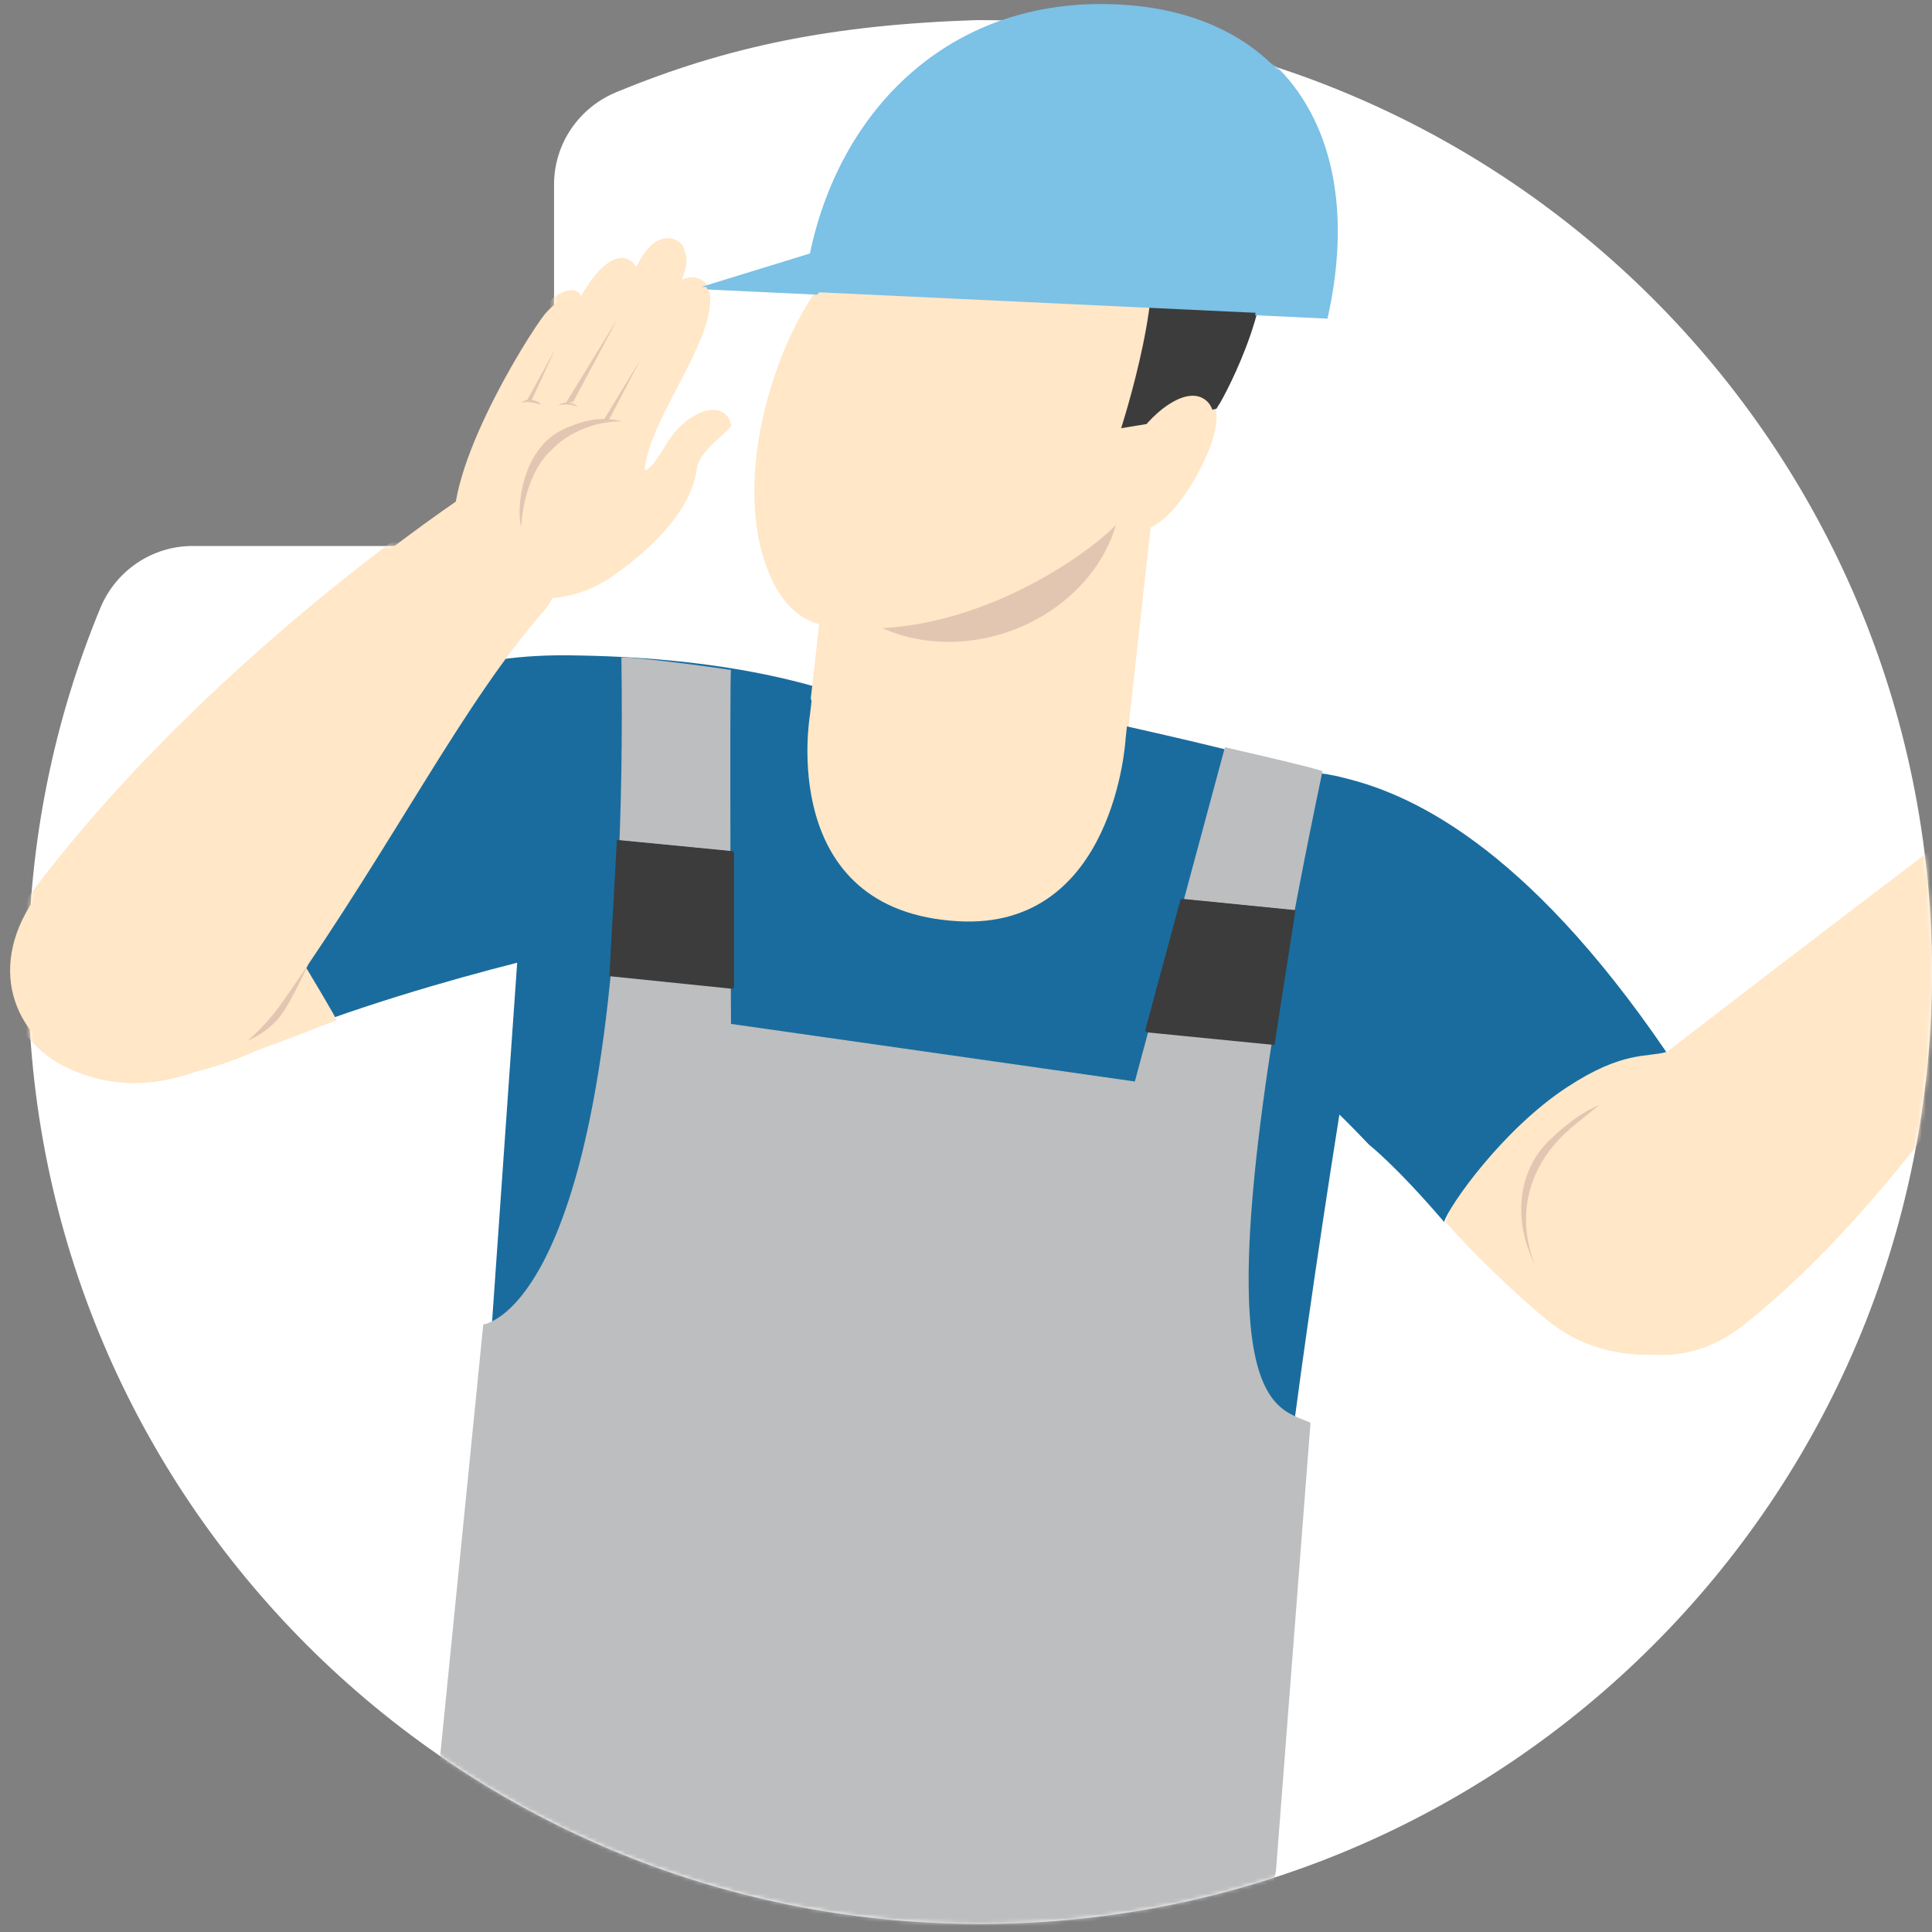
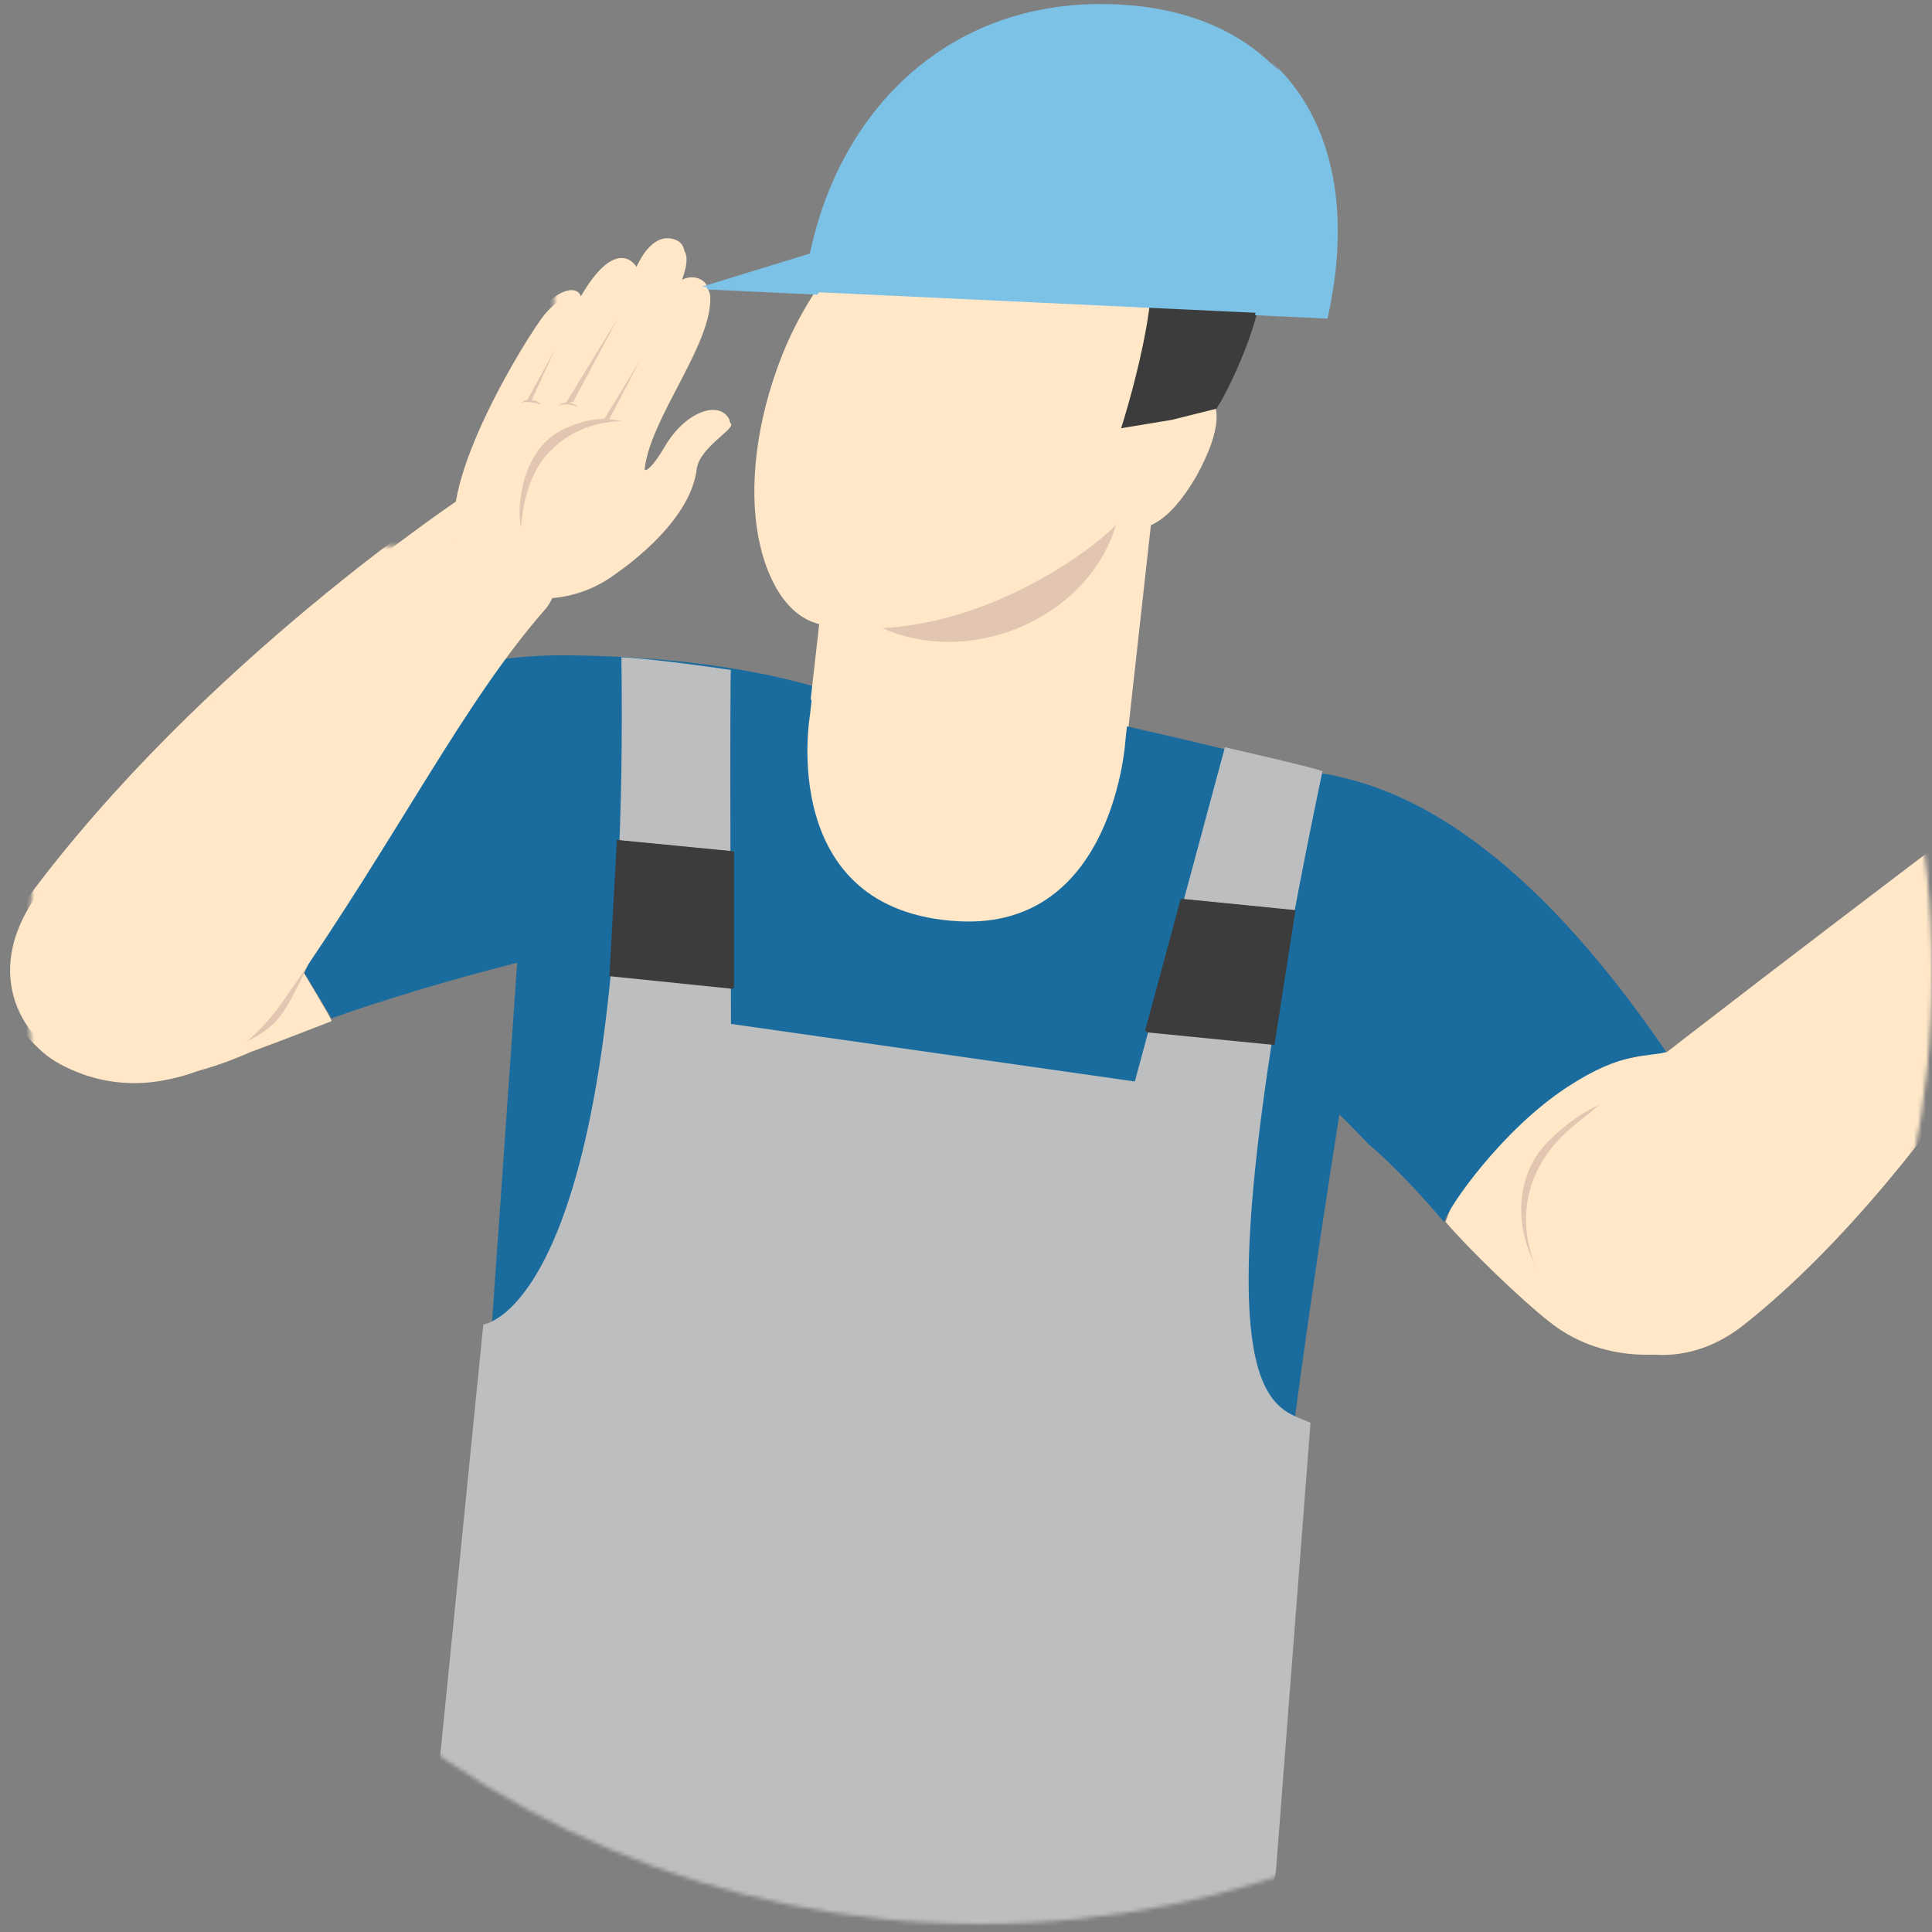
<svg xmlns="http://www.w3.org/2000/svg" width="480" height="480" viewBox="0 0 480 480" fill="none">
  <rect x="0" y="0" width="480" height="480" fill="#808080" stroke="none" />
  <g clip-path="url(#clip0_2729_10678)">
-     <path d="M7.03 240.439C7.182 208.814 13.519 178.646 24.919 151.084C28.77 141.776 37.775 135.651 47.842 135.651H112.91C126.584 135.651 137.651 124.584 137.651 110.91V45.842C137.651 35.775 143.776 26.77 153.084 22.919C180.646 11.519 206.661 6.183 242.439 5H243.5C374.121 5 480 110.879 480 241.5C480 372.121 374.121 478 243.5 478C112.879 478 7 372.121 7 241.5L7.03 240.439Z" fill="white" />
    <mask id="mask0_2729_10678" style="mask-type:alpha" maskUnits="userSpaceOnUse" x="7" y="5" width="473" height="473">
      <path d="M7.03 240.439C7.182 208.814 13.519 178.646 24.919 151.084C28.77 141.776 37.775 135.651 47.842 135.651H112.91C126.584 135.651 137.651 124.584 137.651 110.91V45.842C137.651 35.775 143.776 26.77 153.084 22.919C180.646 11.519 206.661 6.183 242.439 5H243.5C374.121 5 480 110.879 480 241.5C480 372.121 374.121 478 243.5 478C112.879 478 7 372.121 7 241.5L7.03 240.439Z" fill="white" />
    </mask>
    <g mask="url(#mask0_2729_10678)">
      <path d="M148.418 162.964C132.38 162.615 101.048 160.172 49.202 198.207C56.662 210.071 76.058 242.522 82.399 252.99C104.032 245.314 128.277 239.033 137.974 236.939C279.711 248.454 278.965 167.151 148.418 162.964Z" fill="#1A6C9E" />
      <path d="M211.08 85.147C211.453 85.845 201.009 177.267 201.009 177.267C201.009 177.267 192.431 226.468 238.309 228.911C277.473 231.004 280.084 183.199 280.084 183.199L290.154 92.475L211.08 85.147Z" fill="#FFE7C7" />
      <path d="M414.36 261.363C421.447 271.831 429.279 284.044 437.112 297.653C454.643 329.756 409.511 348.249 384.893 328.36C378.18 323.126 365.125 310.564 359.157 303.585C359.157 303.585 365.498 284.044 379.672 273.576C393.099 263.108 414.36 261.363 414.36 261.363Z" fill="#FFE7C7" />
      <path d="M49.201 198.561C38.757 206.237 40.622 202.748 27.941 213.565C-20.175 247.412 11.529 284.051 62.256 261.37C70.835 258.229 76.056 256.136 82.397 253.693C82.77 253.344 58.899 214.263 49.201 198.561Z" fill="#FFE7C7" />
      <path d="M334.166 193.324C349.832 197.162 378.552 209.375 413.986 261.367C409.138 262.763 403.17 261.018 389.369 270.091C373.33 280.559 359.903 299.751 358.784 303.589C346.848 289.631 340.134 284.397 340.134 284.397C333.793 277.767 325.214 268.695 317.754 266.601C180.12 233.452 290.899 181.46 334.166 193.324Z" fill="#1A6C9E" />
      <path d="M114.101 444.907L132.75 178.316C132.75 178.316 164.082 173.78 201.008 172.385C202.5 177.27 210.333 194.717 239.053 197.159C264.417 199.602 276.352 187.389 279.709 180.41C299.851 184.946 321.111 189.832 346.102 198.206C313.278 381.4 310.295 463.401 310.295 463.401L114.101 444.907Z" fill="#1A6C9E" />
      <path d="M107.762 452.235L120.07 329.059C120.07 329.059 156.624 325.221 154.386 163.313C158.116 163.313 172.289 165.057 181.614 166.453C181.241 166.453 181.614 254.386 181.614 254.386L281.949 268.693L304.328 185.645C314.772 188.088 324.097 190.181 328.573 191.577C295.004 351.392 315.891 348.949 325.589 353.485L317.01 464.797C317.01 464.797 303.955 546.449 201.756 536.679C101.048 526.56 107.762 452.235 107.762 452.235Z" fill="#BDBEBF" />
      <path d="M181.987 245.667L151.402 242.526L153.267 208.679L181.987 211.47V245.667Z" fill="#3C3C3C" />
      <path d="M284.931 256.484L316.636 259.624L321.858 226.126L293.883 223.335L284.931 256.484Z" fill="#3C3C3C" />
      <path d="M427.042 286.141C435.248 294.166 435.621 308.822 438.605 313.358C434.502 321.384 431.891 325.571 430.026 327.316C419.582 337.784 400.559 335.341 388.251 323.477C375.942 311.613 374.45 293.468 384.894 283.349C403.543 265.204 414.733 273.928 427.042 286.141Z" fill="#E3C6B1" />
      <path d="M433.382 329.061C482.99 289.631 522.9 213.213 522.9 213.213C522.9 213.213 528.122 204.14 519.916 196.463C510.218 187.391 502.385 194.021 502.385 194.021C502.385 194.021 415.478 259.622 391.607 279.162C357.665 306.031 400.186 355.58 433.382 329.061Z" fill="#FFE7C7" />
      <path d="M62.256 213.912C70.835 221.24 71.954 235.546 75.311 239.734C71.581 247.759 69.343 251.598 67.478 253.691C57.407 264.508 38.385 262.764 25.33 251.598C12.275 240.432 10.037 222.985 20.108 212.516C30.179 202.397 49.201 202.746 62.256 213.912Z" fill="#E3C6B1" />
      <path d="M257.635 153.335C276.901 142.928 284.504 121.504 274.616 105.482C264.729 89.461 241.094 84.909 221.828 95.316C202.561 105.722 194.958 127.146 204.846 143.168C214.734 159.19 238.368 163.741 257.635 153.335Z" fill="#E3C6B1" />
      <path d="M277.473 129.812C268.894 138.535 236.817 160.519 203.993 154.587C188.701 151.795 180.868 122.484 194.296 88.288C204.366 63.164 223.762 47.113 240.92 40.134C282.322 23.385 307.685 50.602 309.923 66.654C311.788 79.564 301.717 102.594 277.473 129.812Z" fill="#FFE7C7" />
      <path d="M313.654 60.026C313.654 60.026 295.377 48.86 284.56 56.188C291.647 66.307 278.965 105.388 278.965 105.388L291.647 103.294L302.837 100.503C302.837 100.852 317.011 76.077 313.654 60.026Z" fill="#3C3C3C" />
      <path d="M297.241 118.3C290.154 130.513 283.814 132.607 279.338 130.513C274.862 128.07 275.608 118.998 281.203 109.925C286.797 100.853 294.63 95.619 299.106 97.713C303.582 99.806 303.582 106.785 297.241 118.3Z" fill="#FFE7C7" />
      <path d="M6.681 223.331C50.321 164.36 115.221 121.789 115.221 121.789C115.221 121.789 118.205 123.185 127.903 130.862C139.466 139.934 137.974 146.564 134.99 150.402C114.102 174.13 98.064 207.28 69.343 248.455C40.25 291.025 -18.31 260.319 6.681 223.331Z" fill="#FFE7C7" />
      <path d="M152.148 142.025C156.624 138.885 171.17 128.068 172.662 115.506C173.408 110.272 181.987 105.736 181.241 104.34C179.003 99.455 170.797 101.897 165.575 110.272C161.1 117.948 159.608 117.599 159.608 115.506C161.099 102.595 176.765 84.101 176.019 72.237C175.646 68.748 170.797 67.701 168.186 70.493C168.932 67.701 172.662 60.722 167.067 59.327C162.591 58.28 159.608 63.165 158.116 66.305C156.624 63.863 151.775 60.722 144.315 73.633C143.569 71.19 139.466 71.19 134.617 76.773C130.141 82.356 107.389 118.995 112.611 134C117.459 149.004 137.974 152.493 152.148 142.025Z" fill="#FFE7C7" />
      <path d="M128.648 130.162C127.529 126.323 128.275 110.272 139.838 105.387C147.67 101.897 151.773 103.293 154.011 103.642C146.178 103.642 139.838 107.131 136.481 110.621C129.021 117.251 128.648 130.162 128.648 130.162Z" fill="#E3C6B1" />
      <path d="M149.162 103.644L158.487 88.291L150.281 103.993L149.162 103.644Z" fill="#E3C6B1" />
      <path d="M152.894 77.821L141.704 98.758L139.839 99.107L152.894 77.821Z" fill="#E3C6B1" />
      <path d="M137.227 85.495L130.14 98.406H131.259L137.227 85.495Z" fill="#E3C6B1" />
      <path d="M142.822 100.155C142.822 99.457 139.465 98.061 137.973 99.806C139.092 99.108 142.076 99.457 142.822 100.155Z" fill="#E3C6B1" />
      <path d="M133.497 99.456C133.497 98.758 130.14 97.362 128.648 99.107C129.767 98.409 132.378 99.107 133.497 99.456Z" fill="#E3C6B1" />
      <path d="M329.811 79.165C340.255 32.756 318.248 0.654 273.116 1.003C234.325 1.352 208.216 28.569 201.129 63.463L173.9 71.838L329.811 79.165Z" fill="#7CC1E6" />
    </g>
    <path d="M211.216 86.316C211.586 87.008 201.229 177.672 201.229 177.672C201.229 177.672 192.721 226.464 238.219 228.886C277.058 230.963 279.647 183.555 279.647 183.555L289.634 93.583L211.216 86.316Z" fill="#FFE7C7" />
-     <path d="M50.681 198.788C40.324 206.401 42.173 202.941 29.596 213.668C-18.12 247.234 13.321 283.569 63.627 261.076C72.135 257.962 77.313 255.885 83.601 253.463C83.971 253.117 60.298 214.36 50.681 198.788Z" fill="#FFE7C7" />
    <path d="M182.365 245.503L152.033 242.389L153.883 208.823L182.365 211.591V245.503Z" fill="#3C3C3C" />
    <path d="M284.454 256.231L315.896 259.345L321.074 226.125L293.332 223.357L284.454 256.231Z" fill="#3C3C3C" />
    <path d="M63.627 214.012C72.135 221.279 73.245 235.467 76.574 239.62C72.875 247.579 70.655 251.385 68.806 253.461C58.819 264.189 39.954 262.458 27.008 251.385C14.061 240.312 11.842 223.009 21.829 212.628C31.816 202.593 50.681 202.939 63.627 214.012Z" fill="#E3C6B1" />
    <path d="M257.385 153.938C276.491 143.617 284.031 122.371 274.225 106.482C264.42 90.594 240.982 86.08 221.875 96.4C202.768 106.72 195.228 127.967 205.034 143.855C214.84 159.744 238.278 164.258 257.385 153.938Z" fill="#E3C6B1" />
    <path d="M277.058 130.61C268.55 139.261 236.739 161.062 204.188 155.179C189.023 152.411 181.255 123.343 194.571 89.431C204.558 64.516 223.793 48.598 240.808 41.677C281.867 25.067 307.02 52.058 309.239 67.976C311.088 80.78 301.101 103.619 277.058 130.61Z" fill="#FFE7C7" />
    <path d="M312.939 61.403C312.939 61.403 294.814 50.33 284.087 57.597C291.115 67.632 278.538 106.389 278.538 106.389L291.115 104.313L302.212 101.544C302.212 101.89 316.268 77.321 312.939 61.403Z" fill="#3C3C3C" />
-     <path d="M296.662 119.194C289.634 131.305 283.346 133.382 278.907 131.305C274.469 128.883 275.208 119.886 280.757 110.889C286.305 101.891 294.073 96.701 298.512 98.777C302.951 100.853 302.951 107.774 296.662 119.194Z" fill="#FFE7C7" />
    <path d="M8.513 223.353C51.791 164.871 116.153 122.654 116.153 122.654C116.153 122.654 119.112 124.038 128.729 131.651C140.196 140.648 138.717 147.223 135.757 151.03C115.043 174.561 99.138 207.435 70.656 248.268C41.804 290.485 -16.27 260.034 8.513 223.353Z" fill="#FFE7C7" />
    <path d="M152.773 142.722C157.212 139.608 171.638 128.88 173.117 116.423C173.857 111.232 182.365 106.734 181.625 105.349C179.406 100.505 171.268 102.927 166.089 111.232C161.651 118.845 160.171 118.499 160.171 116.423C161.651 103.619 177.186 85.279 176.446 73.513C176.077 70.053 171.268 69.015 168.679 71.783C169.418 69.015 173.117 62.094 167.569 60.71C163.13 59.672 160.171 64.516 158.691 67.631C157.212 65.208 152.403 62.094 145.005 74.898C144.265 72.475 140.197 72.475 135.388 78.012C130.949 83.549 108.386 119.883 113.564 134.763C118.373 149.643 138.717 153.104 152.773 142.722Z" fill="#FFE7C7" />
    <path d="M129.468 130.957C128.358 127.15 129.098 111.232 140.565 106.388C148.333 102.927 152.402 104.311 154.621 104.657C146.853 104.657 140.565 108.118 137.236 111.578C129.838 118.153 129.468 130.957 129.468 130.957Z" fill="#E3C6B1" />
    <path d="M149.812 104.66L159.06 89.434L150.922 105.006L149.812 104.66Z" fill="#E3C6B1" />
    <path d="M153.513 79.051L142.416 99.814L140.566 100.16L153.513 79.051Z" fill="#E3C6B1" />
    <path d="M137.976 86.661L130.948 99.465H132.058L137.976 86.661Z" fill="#E3C6B1" />
    <path d="M143.524 101.199C143.524 100.507 140.195 99.123 138.716 100.853C139.825 100.161 142.785 100.507 143.524 101.199Z" fill="#E3C6B1" />
    <path d="M134.278 100.506C134.278 99.814 130.949 98.43 129.469 100.16C130.579 99.468 133.168 100.16 134.278 100.506Z" fill="#E3C6B1" />
    <path d="M328.954 78.517C339.311 32.493 317.487 0.657 272.729 1.003C234.26 1.349 208.367 28.34 201.339 62.945L174.337 71.25L328.954 78.517Z" fill="#7CC1E6" />
  </g>
  <defs>
    <clipPath id="clip0_2729_10678">
      <rect width="480" height="480" fill="white" />
    </clipPath>
  </defs>
</svg>